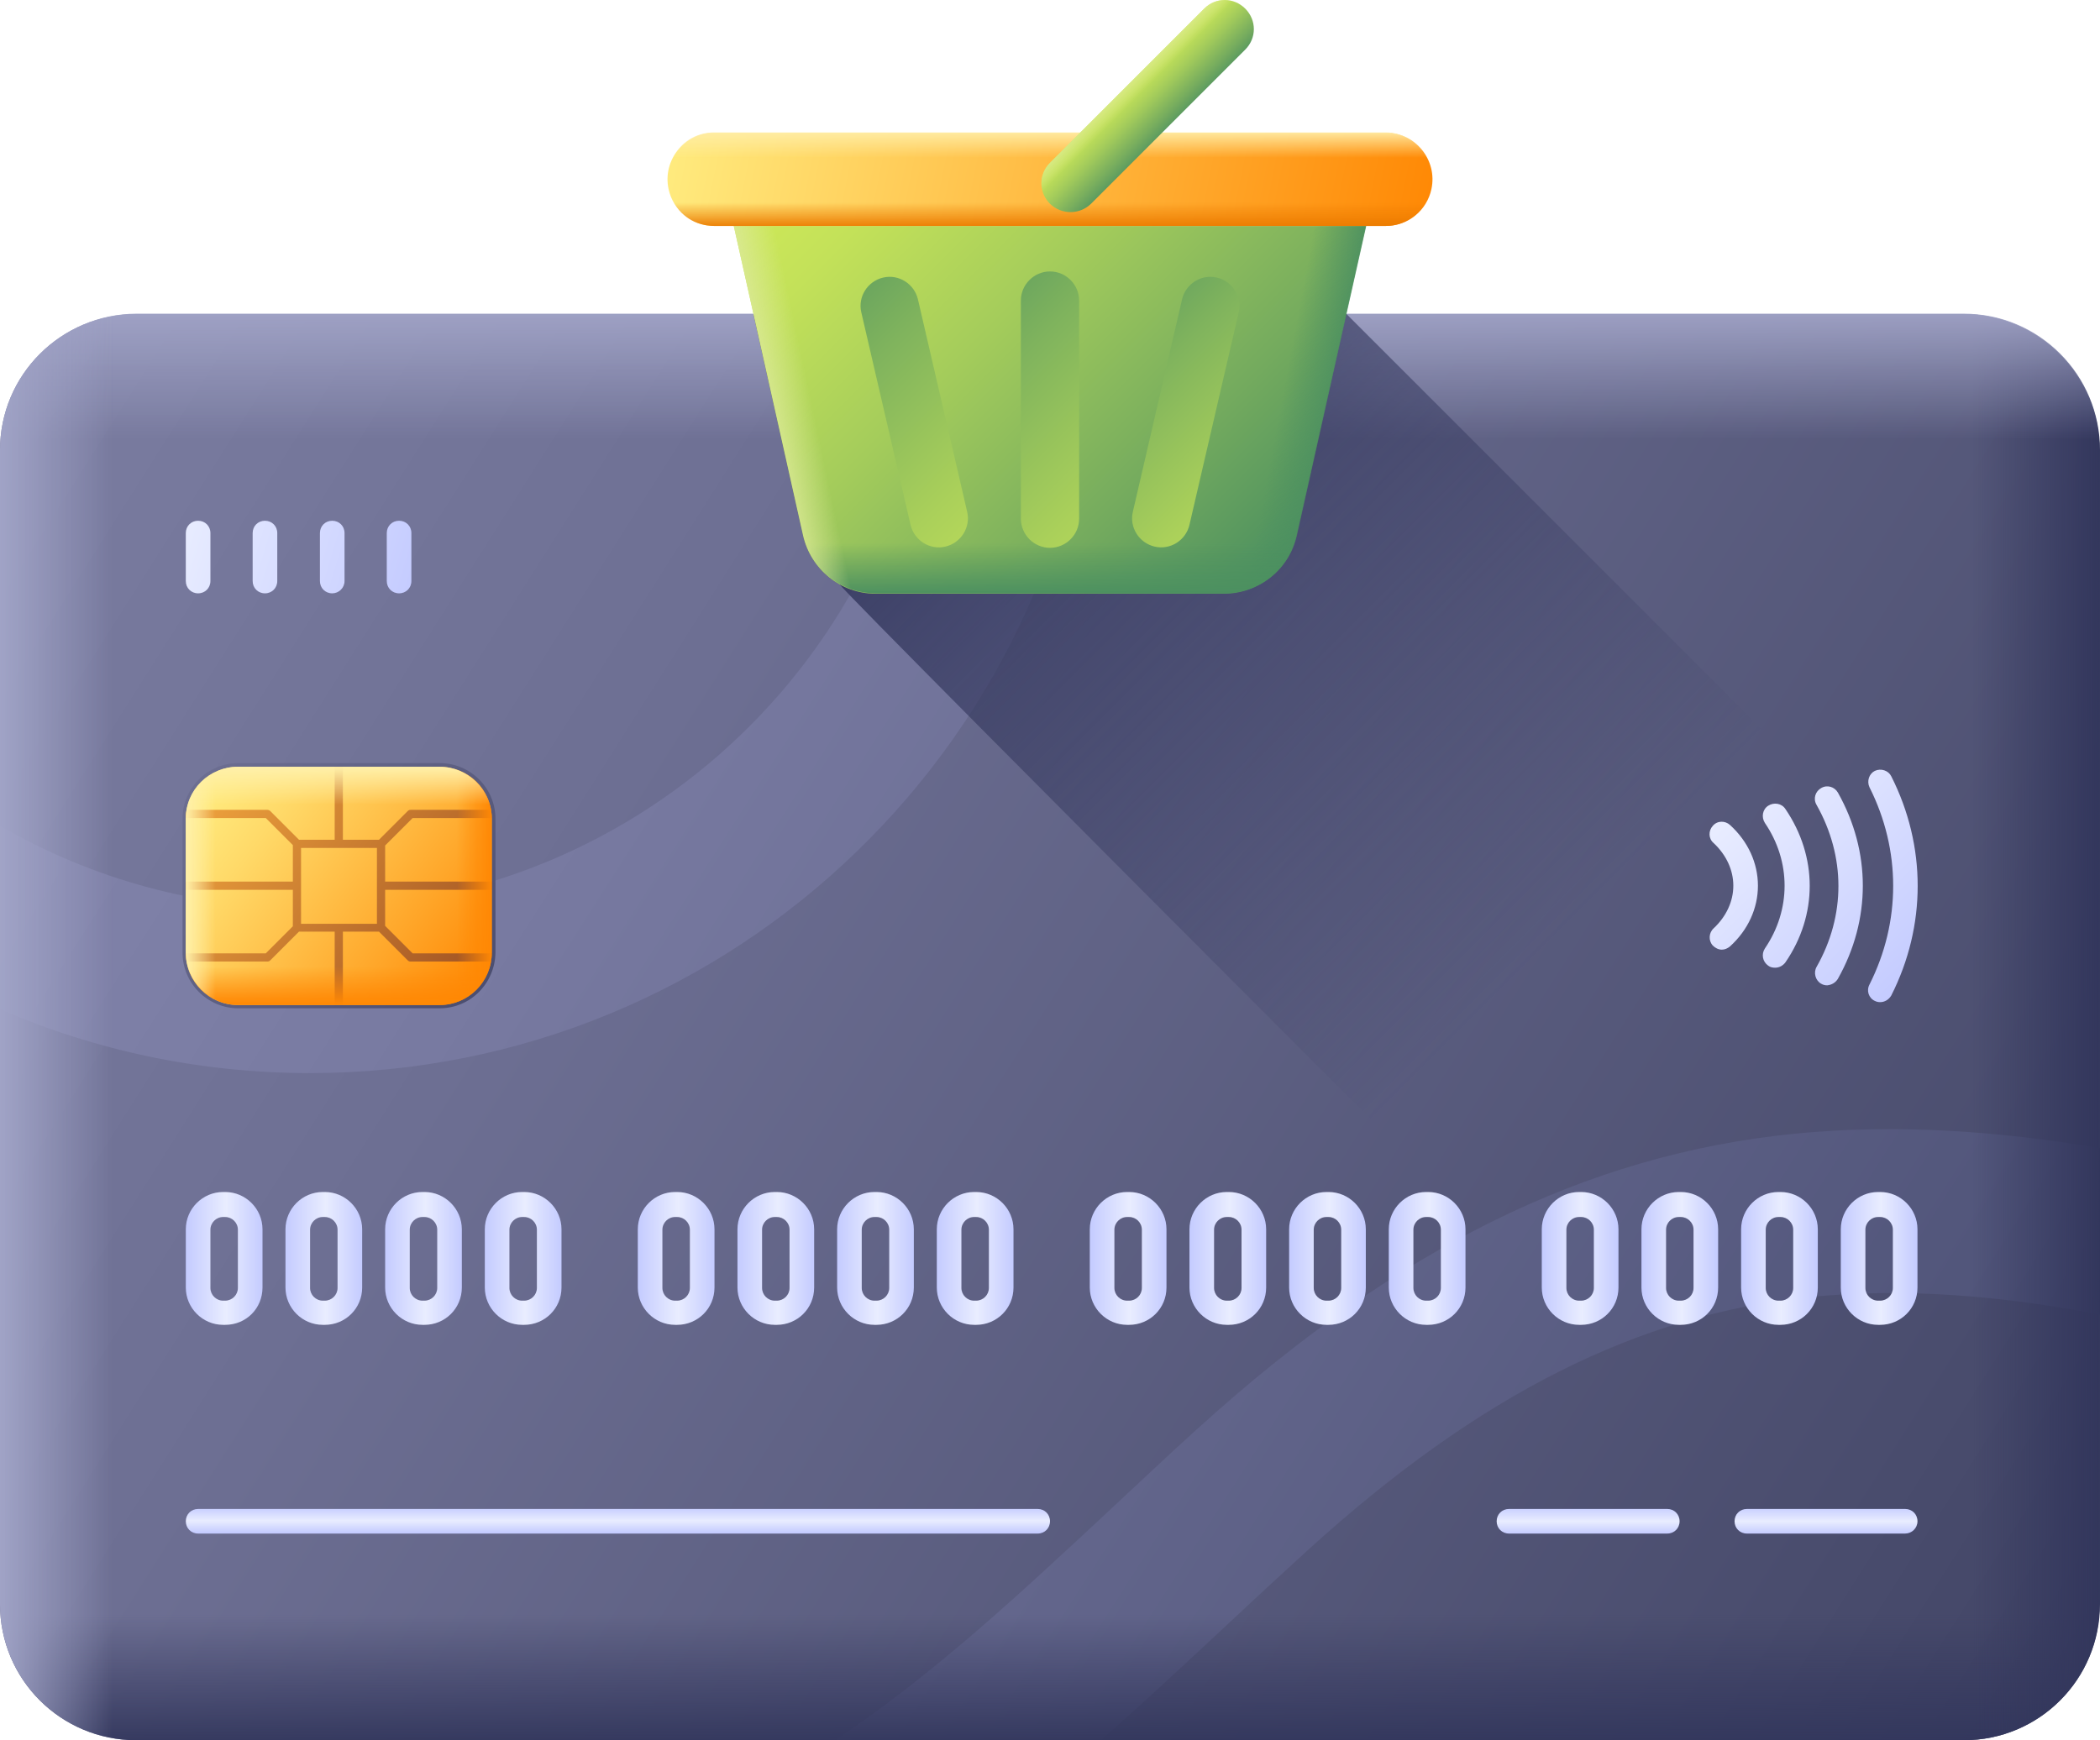
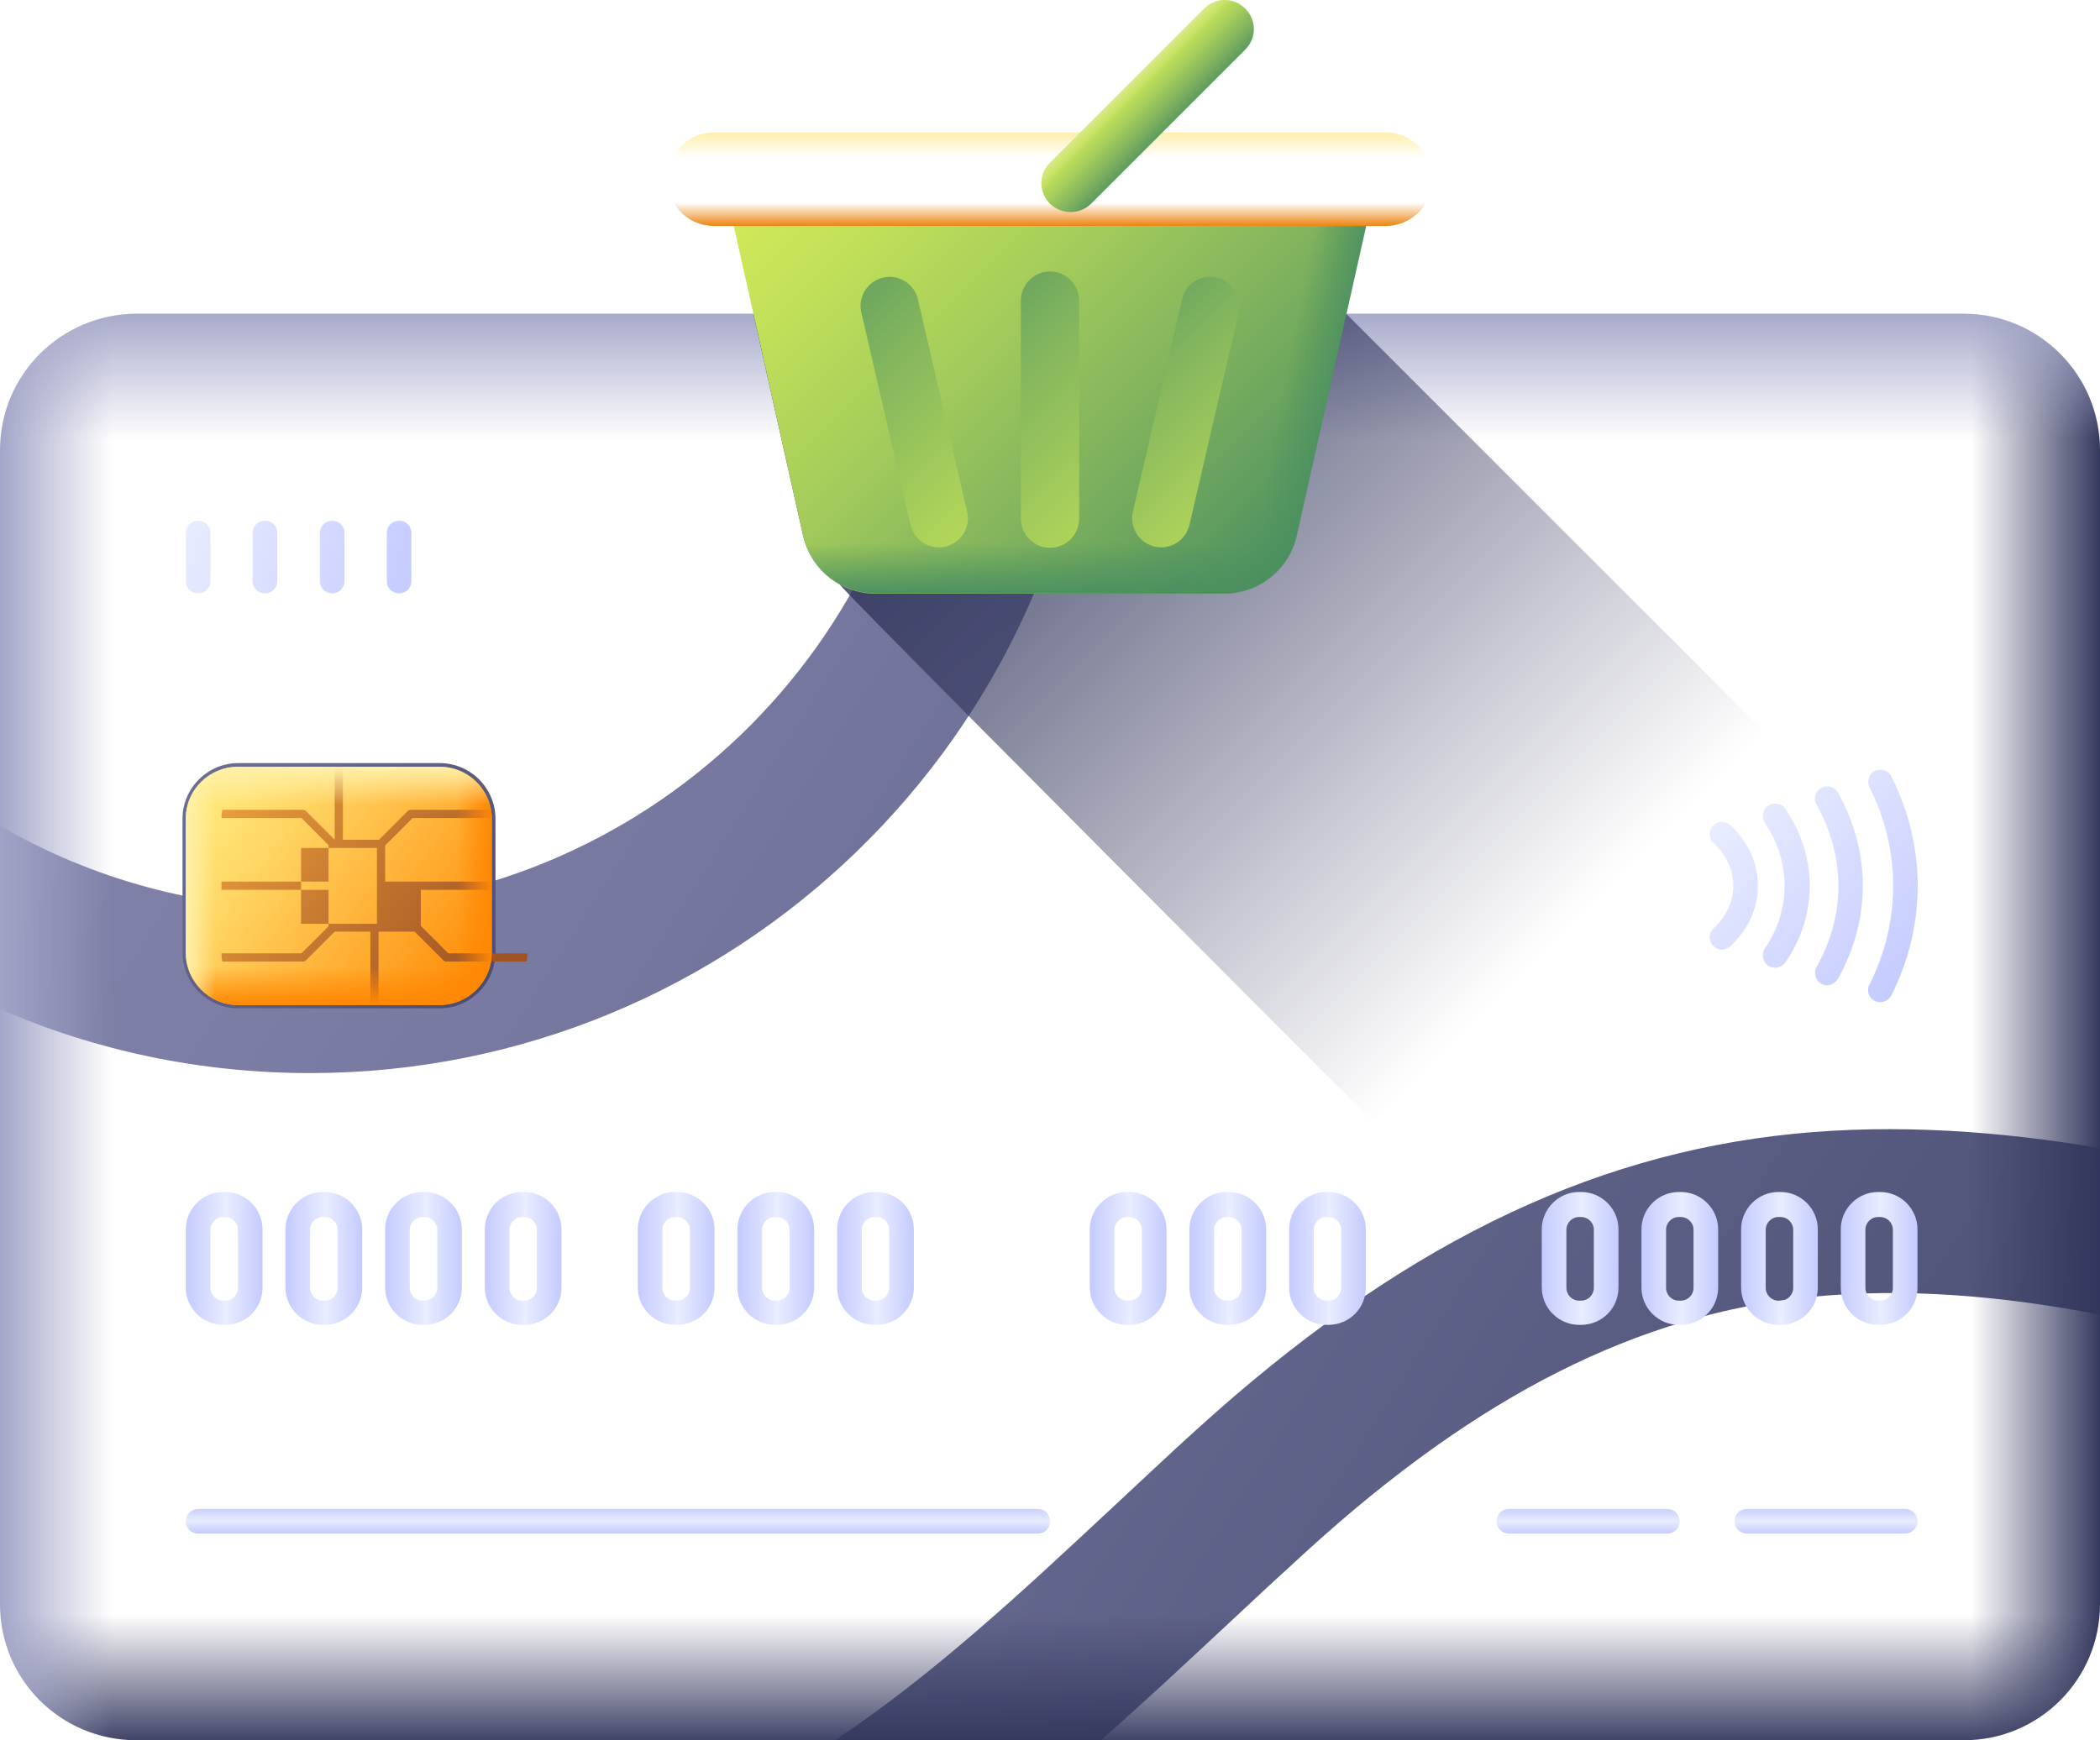
<svg xmlns="http://www.w3.org/2000/svg" xmlns:xlink="http://www.w3.org/1999/xlink" id="Layer_1" viewBox="0 0 512 424.4">
  <linearGradient id="SVGID_1_" gradientUnits="userSpaceOnUse" x1="-1.856" x2="504.697" y1="87.254" y2="407.935">
    <stop offset="0" stop-color="#7b7da1" />
    <stop offset=".31" stop-color="#6d6f93" />
    <stop offset=".899" stop-color="#494c6d" />
    <stop offset="1" stop-color="#424566" />
  </linearGradient>
  <linearGradient id="SVGID_2_" gradientUnits="userSpaceOnUse" x1="1.491" x2="492.469" y1="101.296" y2="414.572">
    <stop offset="0" stop-color="#8587ae" />
    <stop offset=".31" stop-color="#7779a0" />
    <stop offset=".899" stop-color="#51557a" />
    <stop offset="1" stop-color="#4a4e73" />
  </linearGradient>
  <linearGradient id="lg1">
    <stop offset="0" stop-color="#32365c" />
    <stop offset="1" stop-color="#32365c" stop-opacity="0" />
  </linearGradient>
  <linearGradient id="SVGID_3_" gradientTransform="matrix(1 0 0 -1 0 -12995.827)" gradientUnits="userSpaceOnUse" x1="255.999" x2="255.999" xlink:href="#lg1" y1="-13422.626" y2="-13389.601" />
  <linearGradient id="SVGID_4_" gradientTransform="matrix(-1 0 0 -1 -11841.315 -12952.66)" gradientUnits="userSpaceOnUse" x1="-12353.786" x2="-12321.949" xlink:href="#lg1" y1="-13203.154" y2="-13203.154" />
  <linearGradient id="lg2">
    <stop offset="0" stop-color="#a1a4c7" />
    <stop offset="1" stop-color="#a1a4c7" stop-opacity="0" />
  </linearGradient>
  <linearGradient id="SVGID_5_" gradientUnits="userSpaceOnUse" x1="255.999" x2="255.999" xlink:href="#lg2" y1="74.187" y2="107.213" />
  <linearGradient id="SVGID_6_" gradientUnits="userSpaceOnUse" x1="-.472" x2="27.415" xlink:href="#lg2" y1="250.493" y2="250.493" />
  <linearGradient id="SVGID_7_" gradientUnits="userSpaceOnUse" x1="21.336" x2="129.248" y1="154.728" y2="262.64">
    <stop offset="0" stop-color="#7b7da1" />
    <stop offset=".496" stop-color="#616386" />
    <stop offset="1" stop-color="#424566" />
  </linearGradient>
  <linearGradient id="SVGID_8_" gradientUnits="userSpaceOnUse" x1="49.414" x2="115.967" y1="190.706" y2="241.429">
    <stop offset="0" stop-color="#ffed81" />
    <stop offset=".235" stop-color="#ffd968" />
    <stop offset=".73" stop-color="#ffa629" />
    <stop offset="1" stop-color="#ff8804" />
  </linearGradient>
  <linearGradient id="SVGID_9_" gradientUnits="userSpaceOnUse" x1="49.585" x2="116.257" y1="191.888" y2="240.581">
    <stop offset="0" stop-color="#efa33d" />
    <stop offset="1" stop-color="#a05223" />
  </linearGradient>
  <linearGradient id="lg3">
    <stop offset="0" stop-color="#ff8804" />
    <stop offset="1" stop-color="#ff8804" stop-opacity="0" />
  </linearGradient>
  <linearGradient id="SVGID_10_" gradientTransform="matrix(-1 0 0 1 -12211.098 0)" gradientUnits="userSpaceOnUse" x1="-12331.038" x2="-12322.523" xlink:href="#lg3" y1="216.018" y2="216.018" />
  <linearGradient id="SVGID_11_" gradientTransform="matrix(1 0 0 -1 0 -13119.971)" gradientUnits="userSpaceOnUse" x1="82.626" x2="82.626" xlink:href="#lg3" y1="-13364.939" y2="-13355.732" />
  <linearGradient id="lg4">
    <stop offset="0" stop-color="#fff0a9" />
    <stop offset="1" stop-color="#fff0a9" stop-opacity="0" />
  </linearGradient>
  <linearGradient id="SVGID_12_" gradientUnits="userSpaceOnUse" x1="45.312" x2="52.58" xlink:href="#lg4" y1="216.018" y2="216.018" />
  <linearGradient id="SVGID_13_" gradientUnits="userSpaceOnUse" x1="82.626" x2="82.626" xlink:href="#lg4" y1="187.069" y2="196.274" />
  <linearGradient id="lg5">
    <stop offset="0" stop-color="#e9edff" />
    <stop offset="1" stop-color="#c4cbff" />
  </linearGradient>
  <linearGradient id="SVGID_14_" gradientUnits="userSpaceOnUse" x1="424.082" x2="466.979" xlink:href="#lg5" y1="194.612" y2="237.509" />
  <linearGradient id="lg6">
    <stop offset="0" stop-color="#c4cbff" />
    <stop offset=".525" stop-color="#e9edff" />
    <stop offset="1" stop-color="#c4cbff" />
  </linearGradient>
  <linearGradient id="SVGID_15_" gradientUnits="userSpaceOnUse" x1="150.654" x2="150.654" xlink:href="#lg6" y1="367.56" y2="373.817" />
  <linearGradient id="SVGID_16_" gradientUnits="userSpaceOnUse" x1="416.202" x2="416.202" xlink:href="#lg6" y1="367.432" y2="374.175" />
  <linearGradient id="SVGID_17_" gradientUnits="userSpaceOnUse" x1="43.726" x2="101.045" xlink:href="#lg5" y1="127.045" y2="144.406" />
  <linearGradient id="SVGID_18_" gradientUnits="userSpaceOnUse" x1="45.309" x2="64.031" xlink:href="#lg6" y1="306.955" y2="306.955" />
  <linearGradient id="SVGID_19_" gradientUnits="userSpaceOnUse" x1="69.603" x2="88.326" xlink:href="#lg6" y1="306.955" y2="306.955" />
  <linearGradient id="SVGID_20_" gradientUnits="userSpaceOnUse" x1="93.898" x2="112.621" xlink:href="#lg6" y1="306.955" y2="306.955" />
  <linearGradient id="SVGID_21_" gradientUnits="userSpaceOnUse" x1="118.192" x2="136.915" xlink:href="#lg6" y1="306.955" y2="306.955" />
  <linearGradient id="SVGID_22_" gradientUnits="userSpaceOnUse" x1="155.497" x2="174.22" xlink:href="#lg6" y1="306.955" y2="306.955" />
  <linearGradient id="SVGID_23_" gradientUnits="userSpaceOnUse" x1="179.791" x2="198.514" xlink:href="#lg6" y1="306.955" y2="306.955" />
  <linearGradient id="SVGID_24_" gradientUnits="userSpaceOnUse" x1="204.086" x2="222.809" xlink:href="#lg6" y1="306.955" y2="306.955" />
  <linearGradient id="SVGID_25_" gradientUnits="userSpaceOnUse" x1="228.38" x2="247.103" xlink:href="#lg6" y1="306.955" y2="306.955" />
  <linearGradient id="SVGID_26_" gradientUnits="userSpaceOnUse" x1="265.685" x2="284.408" xlink:href="#lg6" y1="306.955" y2="306.955" />
  <linearGradient id="SVGID_27_" gradientUnits="userSpaceOnUse" x1="289.98" x2="308.702" xlink:href="#lg6" y1="306.955" y2="306.955" />
  <linearGradient id="SVGID_28_" gradientUnits="userSpaceOnUse" x1="314.274" x2="332.997" xlink:href="#lg6" y1="306.955" y2="306.955" />
  <linearGradient id="SVGID_29_" gradientUnits="userSpaceOnUse" x1="338.569" x2="357.292" xlink:href="#lg6" y1="306.955" y2="306.955" />
  <linearGradient id="SVGID_30_" gradientUnits="userSpaceOnUse" x1="375.873" x2="394.596" xlink:href="#lg6" y1="306.955" y2="306.955" />
  <linearGradient id="SVGID_31_" gradientUnits="userSpaceOnUse" x1="400.168" x2="418.891" xlink:href="#lg6" y1="306.955" y2="306.955" />
  <linearGradient id="SVGID_32_" gradientUnits="userSpaceOnUse" x1="424.462" x2="443.185" xlink:href="#lg6" y1="306.955" y2="306.955" />
  <linearGradient id="SVGID_33_" gradientUnits="userSpaceOnUse" x1="448.757" x2="467.48" xlink:href="#lg6" y1="306.955" y2="306.955" />
  <linearGradient id="SVGID_34_" gradientUnits="userSpaceOnUse" x1="224.874" x2="382.67" xlink:href="#lg1" y1="68.352" y2="226.148" />
  <linearGradient id="lg7">
    <stop offset="0" stop-color="#cfe958" />
    <stop offset=".147" stop-color="#c3e159" />
    <stop offset=".411" stop-color="#a4cc5b" />
    <stop offset=".759" stop-color="#73aa5e" />
    <stop offset="1" stop-color="#4c9060" />
  </linearGradient>
  <linearGradient id="SVGID_35_" gradientUnits="userSpaceOnUse" x1="200.86" x2="310.002" xlink:href="#lg7" y1="31.193" y2="140.334" />
  <linearGradient id="lg8">
    <stop offset=".004" stop-color="#4c9060" />
    <stop offset="1" stop-color="#4c9060" stop-opacity="0" />
  </linearGradient>
  <linearGradient id="SVGID_36_" gradientUnits="userSpaceOnUse" x1="325.909" x2="312.139" xlink:href="#lg8" y1="101.919" y2="99.349" />
  <linearGradient id="SVGID_37_" gradientUnits="userSpaceOnUse" x1="256.001" x2="256.001" xlink:href="#lg8" y1="145.096" y2="132.405" />
  <linearGradient id="lg9">
    <stop offset="0" stop-color="#dae995" />
    <stop offset=".847" stop-color="#dae995" stop-opacity="0" />
  </linearGradient>
  <linearGradient id="SVGID_38_" gradientUnits="userSpaceOnUse" x1="187.194" x2="200.23" xlink:href="#lg9" y1="101.951" y2="99.197" />
  <linearGradient id="SVGID_39_" gradientUnits="userSpaceOnUse" x1="161.569" x2="347.469" y1="24.402" y2="62.408">
    <stop offset="0" stop-color="#ffed81" />
    <stop offset="1" stop-color="#ff8804" />
  </linearGradient>
  <linearGradient id="SVGID_40_" gradientUnits="userSpaceOnUse" x1="256" x2="256" y1="31.819" y2="38.495">
    <stop offset="0" stop-color="#ffeda6" />
    <stop offset="1" stop-color="#ffeda6" stop-opacity="0" />
  </linearGradient>
  <linearGradient id="SVGID_41_" gradientUnits="userSpaceOnUse" x1="256" x2="256" y1="55.549" y2="49.373">
    <stop offset="0" stop-color="#eb7b00" />
    <stop offset="1" stop-color="#eb7b00" stop-opacity="0" />
  </linearGradient>
  <linearGradient id="lg10">
    <stop offset="0" stop-color="#4c9060" />
    <stop offset=".313" stop-color="#7fb35d" />
    <stop offset=".62" stop-color="#aad05a" />
    <stop offset=".859" stop-color="#c5e259" />
    <stop offset="1" stop-color="#cfe958" />
  </linearGradient>
  <linearGradient id="SVGID_42_" gradientUnits="userSpaceOnUse" x1="220.053" x2="302.955" xlink:href="#lg10" y1="63.959" y2="146.86" />
  <linearGradient id="SVGID_43_" gradientUnits="userSpaceOnUse" x1="184.878" x2="269.757" xlink:href="#lg10" y1="62.413" y2="147.293" />
  <linearGradient id="SVGID_44_" gradientUnits="userSpaceOnUse" x1="257.891" x2="329.455" xlink:href="#lg10" y1="69.268" y2="140.832" />
  <linearGradient id="SVGID_45_" gradientUnits="userSpaceOnUse" x1="274.727" x2="285.982" xlink:href="#lg7" y1="20.798" y2="32.052" />
  <linearGradient id="SVGID_46_" gradientUnits="userSpaceOnUse" x1="273.747" x2="278.018" xlink:href="#lg9" y1="19.814" y2="24.086" />
  <g>
    <g>
      <g>
-         <path d="m478.8 424.4h-445.6c-18.3 0-33.2-14.8-33.2-33.2v-281.4c0-18.4 14.9-33.2 33.2-33.2h445.5c18.4 0 33.2 14.9 33.2 33.2v281.4c.1 18.4-14.8 33.2-33.1 33.2z" fill="url(#SVGID_1_)" />
        <path d="m512 280v40.6c-24-4.6-47.4-6.6-70.6-4.3-41.9 4.2-80.8 23.8-122.5 61.7-6.7 6.1-13.5 12.4-20 18.5-10 9.3-20 18.7-30.5 27.9h-64.8c24-16 45.5-36.1 68-57.1 6.7-6.2 13.5-12.7 20.4-18.9 48.4-43.9 94.6-66.8 145.4-71.9 25.1-2.5 50.5-.6 74.6 3.5zm-244.9-203.4c-3.4 102.7-88 185.1-191.5 185.1-26.8 0-52.4-5.5-75.6-15.6v-44.7c22.3 12.9 48.1 20.2 75.6 20.2 81.4 0 148-64.5 151.4-145.1h40.1z" fill="url(#SVGID_2_)" />
        <g>
          <path d="m512 376.2v15c0 18.4-14.9 33.2-33.2 33.2h-445.6c-18.3 0-33.2-14.8-33.2-33.2v-15z" fill="url(#SVGID_3_)" />
          <path d="m474.5 424.4h4.3c18.4 0 33.2-14.9 33.2-33.2v-281.4c0-18.4-14.9-33.2-33.2-33.2h-4.3z" fill="url(#SVGID_4_)" />
          <path d="m512 124.7v-15c0-18.4-14.9-33.2-33.2-33.2h-445.6c-18.3.1-33.2 14.9-33.2 33.3v15h512z" fill="url(#SVGID_5_)" />
          <path d="m37.5 76.6h-4.3c-18.3 0-33.2 14.8-33.2 33.2v281.4c0 18.4 14.9 33.2 33.2 33.2h4.3z" fill="url(#SVGID_6_)" />
        </g>
      </g>
      <g>
        <g>
          <path d="m107.2 245.9h-49.1c-7.5 0-13.6-6.1-13.6-13.6v-32.6c0-7.5 6.1-13.6 13.6-13.6h49.1c7.5 0 13.6 6.1 13.6 13.6v32.6c-.1 7.5-6.1 13.6-13.6 13.6z" fill="url(#SVGID_7_)" />
          <path d="m107.2 245.1h-49.2c-7 0-12.7-5.7-12.7-12.7v-32.7c0-7 5.7-12.7 12.7-12.7h49.2c7 0 12.7 5.7 12.7 12.7v32.7c0 7-5.7 12.7-12.7 12.7z" fill="url(#SVGID_8_)" />
-           <path d="m119.9 217v-2h-26v-8.8l6.7-6.7h19.3c0-.7-.1-1.4-.2-2h-19.6c-.3 0-.5.1-.7.3l-7 7h-8.8v-17.8h-2v17.8h-8.7l-7-7c-.2-.2-.5-.3-.7-.3h-19.7c-.1.6-.2 1.3-.2 2h19.5l6.6 6.6v8.9h-26.1v2h26.1v8.9l-6.6 6.6h-19.5c0 .7.1 1.4.2 2h19.7c.3 0 .5-.1.7-.3l7-7h8.7v17.8h2v-17.8h8.8l7 7c.2.2.4.3.7.3h19.6c.1-.6.2-1.3.2-2h-19.3l-6.7-6.7v-8.8zm-28 8.3h-18.5v-18.5h18.5z" fill="url(#SVGID_9_)" />
+           <path d="m119.9 217v-2h-26v-8.8l6.7-6.7h19.3c0-.7-.1-1.4-.2-2h-19.6c-.3 0-.5.1-.7.3l-7 7h-8.8v-17.8h-2v17.8l-7-7c-.2-.2-.5-.3-.7-.3h-19.7c-.1.6-.2 1.3-.2 2h19.5l6.6 6.6v8.9h-26.1v2h26.1v8.9l-6.6 6.6h-19.5c0 .7.1 1.4.2 2h19.7c.3 0 .5-.1.7-.3l7-7h8.7v17.8h2v-17.8h8.8l7 7c.2.2.4.3.7.3h19.6c.1-.6.2-1.3.2-2h-19.3l-6.7-6.7v-8.8zm-28 8.3h-18.5v-18.5h18.5z" fill="url(#SVGID_9_)" />
          <g>
            <path d="m107.1 186.9h.1c7 0 12.7 5.7 12.7 12.7v32.7c0 7-5.7 12.7-12.7 12.7h-.1z" fill="url(#SVGID_10_)" />
            <path d="m119.9 233c-.3 6.7-5.9 12.1-12.7 12.1h-49.2c-6.8 0-12.4-5.4-12.7-12.1z" fill="url(#SVGID_11_)" />
            <path d="m58.2 186.9h-.2c-7 0-12.7 5.7-12.7 12.7v32.7c0 7 5.7 12.7 12.7 12.7h.1v-58.1z" fill="url(#SVGID_12_)" />
            <path d="m119.9 199.1c-.3-6.7-5.9-12.1-12.7-12.1h-49.2c-6.8 0-12.4 5.4-12.7 12.1z" fill="url(#SVGID_13_)" />
          </g>
        </g>
        <path d="m458.4 244.4c-.5 0-.9-.1-1.3-.3-1.5-.7-2.1-2.5-1.3-4 7.7-15.3 7.7-32.8 0-48.1-.7-1.5-.1-3.3 1.3-4 1.5-.7 3.3-.1 4 1.3 8.6 17 8.6 36.5 0 53.5-.6 1-1.6 1.6-2.7 1.6zm-10.3-5.7c8.1-14.4 8.1-31 0-45.4-.8-1.4-2.6-2-4.1-1.1-1.4.8-2 2.6-1.1 4.1 7.1 12.6 7.1 27 0 39.5-.8 1.4-.3 3.3 1.1 4.1.5.3 1 .4 1.5.4 1-.1 2-.6 2.6-1.6zm-12.8-4c7.9-11.5 7.9-25.8 0-37.4-.9-1.4-2.8-1.7-4.2-.8s-1.7 2.8-.8 4.2c6.4 9.4 6.4 21.2 0 30.6-.9 1.4-.6 3.2.8 4.2.5.4 1.1.5 1.7.5 1 0 1.9-.5 2.5-1.3zm-13.5-3.9c4.4-4 6.8-9.3 6.8-14.8s-2.4-10.8-6.8-14.8c-1.2-1.1-3.1-1.1-4.2.2-1.1 1.2-1.1 3.1.2 4.2 3.1 2.9 4.8 6.6 4.8 10.4s-1.7 7.5-4.8 10.4c-1.2 1.1-1.3 3-.2 4.2.6.6 1.4 1 2.2 1 .7 0 1.4-.3 2-.8z" fill="url(#SVGID_14_)" />
        <path d="m253 374h-204.7c-1.7 0-3-1.3-3-3s1.3-3 3-3h204.7c1.7 0 3 1.3 3 3s-1.3 3-3 3z" fill="url(#SVGID_15_)" />
        <path d="m464.5 374h-38.6c-1.7 0-3-1.3-3-3s1.3-3 3-3h38.6c1.7 0 3 1.3 3 3s-1.4 3-3 3zm-55-3c0-1.7-1.3-3-3-3h-38.6c-1.7 0-3 1.3-3 3s1.3 3 3 3h38.6c1.7 0 3-1.3 3-3z" fill="url(#SVGID_16_)" />
        <path d="m48.3 144.7c-1.7 0-3-1.3-3-3v-11.7c0-1.7 1.3-3 3-3s3 1.3 3 3v11.7c0 1.7-1.3 3-3 3zm19.3-3v-11.7c0-1.7-1.3-3-3-3s-3 1.3-3 3v11.7c0 1.7 1.3 3 3 3s3-1.3 3-3zm16.4 0v-11.7c0-1.7-1.3-3-3-3s-3 1.3-3 3v11.7c0 1.7 1.3 3 3 3 1.6 0 3-1.3 3-3zm16.3 0v-11.7c0-1.7-1.3-3-3-3s-3 1.3-3 3v11.7c0 1.7 1.3 3 3 3s3-1.3 3-3z" fill="url(#SVGID_17_)" />
        <g>
          <g>
            <g>
              <path d="m54.9 323.1h-.5c-5 0-9.1-4.1-9.1-9.1v-14.2c0-5 4.1-9.1 9.1-9.1h.5c5 0 9.1 4.1 9.1 9.1v14.2c0 5.1-4 9.1-9.1 9.1zm-.5-26.3c-1.7 0-3.1 1.4-3.1 3.1v14.2c0 1.7 1.4 3.1 3.1 3.1h.5c1.7 0 3.1-1.4 3.1-3.1v-14.2c0-1.7-1.4-3.1-3.1-3.1z" fill="url(#SVGID_18_)" />
            </g>
            <g>
              <path d="m79.2 323.1h-.5c-5 0-9.1-4.1-9.1-9.1v-14.2c0-5 4.1-9.1 9.1-9.1h.5c5 0 9.1 4.1 9.1 9.1v14.2c0 5.1-4.1 9.1-9.1 9.1zm-.5-26.3c-1.7 0-3.1 1.4-3.1 3.1v14.2c0 1.7 1.4 3.1 3.1 3.1h.5c1.7 0 3.1-1.4 3.1-3.1v-14.2c0-1.7-1.4-3.1-3.1-3.1z" fill="url(#SVGID_19_)" />
            </g>
            <g>
              <path d="m103.5 323.1h-.5c-5 0-9.1-4.1-9.1-9.1v-14.2c0-5 4.1-9.1 9.1-9.1h.5c5 0 9.1 4.1 9.1 9.1v14.2c0 5.1-4.1 9.1-9.1 9.1zm-.5-26.3c-1.7 0-3.1 1.4-3.1 3.1v14.2c0 1.7 1.4 3.1 3.1 3.1h.5c1.7 0 3.1-1.4 3.1-3.1v-14.2c0-1.7-1.4-3.1-3.1-3.1z" fill="url(#SVGID_20_)" />
            </g>
            <g>
              <path d="m127.8 323.1h-.5c-5 0-9.1-4.1-9.1-9.1v-14.2c0-5 4.1-9.1 9.1-9.1h.5c5 0 9.1 4.1 9.1 9.1v14.2c0 5.1-4.1 9.1-9.1 9.1zm-.5-26.3c-1.7 0-3.1 1.4-3.1 3.1v14.2c0 1.7 1.4 3.1 3.1 3.1h.5c1.7 0 3.1-1.4 3.1-3.1v-14.2c0-1.7-1.4-3.1-3.1-3.1z" fill="url(#SVGID_21_)" />
            </g>
          </g>
          <g>
            <g>
              <path d="m165.1 323.1h-.5c-5 0-9.1-4.1-9.1-9.1v-14.2c0-5 4.1-9.1 9.1-9.1h.5c5 0 9.1 4.1 9.1 9.1v14.2c0 5.1-4.1 9.1-9.1 9.1zm-.5-26.3c-1.7 0-3.1 1.4-3.1 3.1v14.2c0 1.7 1.4 3.1 3.1 3.1h.5c1.7 0 3.1-1.4 3.1-3.1v-14.2c0-1.7-1.4-3.1-3.1-3.1z" fill="url(#SVGID_22_)" />
            </g>
            <g>
              <path d="m189.4 323.1h-.5c-5 0-9.1-4.1-9.1-9.1v-14.2c0-5 4.1-9.1 9.1-9.1h.5c5 0 9.1 4.1 9.1 9.1v14.2c0 5.1-4.1 9.1-9.1 9.1zm-.5-26.3c-1.7 0-3.1 1.4-3.1 3.1v14.2c0 1.7 1.4 3.1 3.1 3.1h.5c1.7 0 3.1-1.4 3.1-3.1v-14.2c0-1.7-1.4-3.1-3.1-3.1z" fill="url(#SVGID_23_)" />
            </g>
            <g>
              <path d="m213.7 323.1h-.5c-5 0-9.1-4.1-9.1-9.1v-14.2c0-5 4.1-9.1 9.1-9.1h.5c5 0 9.1 4.1 9.1 9.1v14.2c0 5.1-4.1 9.1-9.1 9.1zm-.5-26.3c-1.7 0-3.1 1.4-3.1 3.1v14.2c0 1.7 1.4 3.1 3.1 3.1h.5c1.7 0 3.1-1.4 3.1-3.1v-14.2c0-1.7-1.4-3.1-3.1-3.1z" fill="url(#SVGID_24_)" />
            </g>
            <g>
-               <path d="m238 323.1h-.5c-5 0-9.1-4.1-9.1-9.1v-14.2c0-5 4.1-9.1 9.1-9.1h.5c5 0 9.1 4.1 9.1 9.1v14.2c0 5.1-4.1 9.1-9.1 9.1zm-.5-26.3c-1.7 0-3.1 1.4-3.1 3.1v14.2c0 1.7 1.4 3.1 3.1 3.1h.5c1.7 0 3.1-1.4 3.1-3.1v-14.2c0-1.7-1.4-3.1-3.1-3.1z" fill="url(#SVGID_25_)" />
-             </g>
+               </g>
          </g>
          <g>
            <g>
              <path d="m275.3 323.1h-.5c-5 0-9.1-4.1-9.1-9.1v-14.2c0-5 4.1-9.1 9.1-9.1h.5c5 0 9.1 4.1 9.1 9.1v14.2c0 5.1-4.1 9.1-9.1 9.1zm-.5-26.3c-1.7 0-3.1 1.4-3.1 3.1v14.2c0 1.7 1.4 3.1 3.1 3.1h.5c1.7 0 3.1-1.4 3.1-3.1v-14.2c0-1.7-1.4-3.1-3.1-3.1z" fill="url(#SVGID_26_)" />
            </g>
            <g>
              <path d="m299.6 323.1h-.5c-5 0-9.1-4.1-9.1-9.1v-14.2c0-5 4.1-9.1 9.1-9.1h.5c5 0 9.1 4.1 9.1 9.1v14.2c0 5.1-4.1 9.1-9.1 9.1zm-.5-26.3c-1.7 0-3.1 1.4-3.1 3.1v14.2c0 1.7 1.4 3.1 3.1 3.1h.5c1.7 0 3.1-1.4 3.1-3.1v-14.2c0-1.7-1.4-3.1-3.1-3.1z" fill="url(#SVGID_27_)" />
            </g>
            <g>
              <path d="m323.9 323.1h-.5c-5 0-9.1-4.1-9.1-9.1v-14.2c0-5 4.1-9.1 9.1-9.1h.5c5 0 9.1 4.1 9.1 9.1v14.2c0 5.1-4.1 9.1-9.1 9.1zm-.5-26.3c-1.7 0-3.1 1.4-3.1 3.1v14.2c0 1.7 1.4 3.1 3.1 3.1h.5c1.7 0 3.1-1.4 3.1-3.1v-14.2c0-1.7-1.4-3.1-3.1-3.1z" fill="url(#SVGID_28_)" />
            </g>
            <g>
-               <path d="m348.2 323.1h-.5c-5 0-9.1-4.1-9.1-9.1v-14.2c0-5 4.1-9.1 9.1-9.1h.5c5 0 9.1 4.1 9.1 9.1v14.2c0 5.1-4.1 9.1-9.1 9.1zm-.5-26.3c-1.7 0-3.1 1.4-3.1 3.1v14.2c0 1.7 1.4 3.1 3.1 3.1h.5c1.7 0 3.1-1.4 3.1-3.1v-14.2c0-1.7-1.4-3.1-3.1-3.1z" fill="url(#SVGID_29_)" />
-             </g>
+               </g>
          </g>
          <g>
            <g>
              <path d="m385.5 323.1h-.5c-5 0-9.1-4.1-9.1-9.1v-14.2c0-5 4.1-9.1 9.1-9.1h.5c5 0 9.1 4.1 9.1 9.1v14.2c0 5.1-4.1 9.1-9.1 9.1zm-.5-26.3c-1.7 0-3.1 1.4-3.1 3.1v14.2c0 1.7 1.4 3.1 3.1 3.1h.5c1.7 0 3.1-1.4 3.1-3.1v-14.2c0-1.7-1.4-3.1-3.1-3.1z" fill="url(#SVGID_30_)" />
            </g>
            <g>
              <path d="m409.8 323.1h-.5c-5 0-9.1-4.1-9.1-9.1v-14.2c0-5 4.1-9.1 9.1-9.1h.5c5 0 9.1 4.1 9.1 9.1v14.2c0 5.1-4.1 9.1-9.1 9.1zm-.5-26.3c-1.7 0-3.1 1.4-3.1 3.1v14.2c0 1.7 1.4 3.1 3.1 3.1h.5c1.7 0 3.1-1.4 3.1-3.1v-14.2c0-1.7-1.4-3.1-3.1-3.1z" fill="url(#SVGID_31_)" />
            </g>
            <g>
              <path d="m434.1 323.1h-.5c-5 0-9.1-4.1-9.1-9.1v-14.2c0-5 4.1-9.1 9.1-9.1h.5c5 0 9.1 4.1 9.1 9.1v14.2c0 5.1-4.1 9.1-9.1 9.1zm-.5-26.3c-1.7 0-3.1 1.4-3.1 3.1v14.2c0 1.7 1.4 3.1 3.1 3.1h.5c1.7 0 3.1-1.4 3.1-3.1v-14.2c0-1.7-1.4-3.1-3.1-3.1z" fill="url(#SVGID_32_)" />
            </g>
            <g>
              <path d="m458.4 323.1h-.5c-5 0-9.1-4.1-9.1-9.1v-14.2c0-5 4.1-9.1 9.1-9.1h.5c5 0 9.1 4.1 9.1 9.1v14.2c0 5.1-4.1 9.1-9.1 9.1zm-.5-26.3c-1.7 0-3.1 1.4-3.1 3.1v14.2c0 1.7 1.4 3.1 3.1 3.1h.5c1.7 0 3.1-1.4 3.1-3.1v-14.2c0-1.7-1.4-3.1-3.1-3.1z" fill="url(#SVGID_33_)" />
            </g>
          </g>
        </g>
      </g>
    </g>
    <g>
      <path d="m328.3 76.6h-144.6l12.1 54c1.2 5.2 4.5 9.5 8.9 11.9 1.4 2.5 211.2 212.5 280.8 281.3 15.1-3.1 26.5-16.5 26.5-32.5v-131z" fill="url(#SVGID_34_)" />
      <g>
        <g>
          <path d="m178.9 55.1 16.9 75.5c1.9 8.3 9.2 14.2 17.7 14.2h84.9c8.5 0 15.9-5.9 17.7-14.2l16.9-75.5z" fill="url(#SVGID_35_)" />
          <g>
            <path d="m297.1 55.1h36l-16.9 75.5c-1.9 8.3-9.2 14.2-17.7 14.2h-1.3v-89.7z" fill="url(#SVGID_36_)" />
            <path d="m196.2 131.9c2.3 7.6 9.3 12.8 17.4 12.8h84.9c8 0 15-5.3 17.4-12.8z" fill="url(#SVGID_37_)" />
-             <path d="m214.9 55.1h-36l16.9 75.5c1.9 8.3 9.2 14.2 17.7 14.2h1.3v-89.7z" fill="url(#SVGID_38_)" />
-           </g>
-         </g>
-         <g>
-           <path d="m337.9 55.1h-163.8c-5.4 0-10-3.8-11.1-9-1.5-7.1 3.9-13.7 11.1-13.7h163.8c7.2 0 12.6 6.6 11.1 13.7-1.1 5.2-5.7 9-11.1 9z" fill="url(#SVGID_39_)" />
+           </g>
+         </g>
+         <g>
          <g>
            <path d="m348.1 38.7c-1.8-3.7-5.7-6.4-10.2-6.4h-163.8c-4.6 0-8.4 2.6-10.2 6.4z" fill="url(#SVGID_40_)" />
          </g>
          <path d="m348.1 48.7c-1.8 3.7-5.7 6.4-10.2 6.4h-163.8c-4.6 0-8.4-2.6-10.2-6.4z" fill="url(#SVGID_41_)" />
        </g>
        <g>
          <path d="m256 133.6c-3.9 0-7.1-3.2-7.1-7.1v-53.2c0-3.9 3.2-7.1 7.1-7.1 3.9 0 7.1 3.2 7.1 7.1v53.2c0 3.9-3.2 7.1-7.1 7.1z" fill="url(#SVGID_42_)" />
          <path d="m230.5 133.3c-3.8.9-7.6-1.5-8.5-5.3l-12-51.8c-.9-3.8 1.5-7.6 5.3-8.5 3.8-.9 7.6 1.5 8.5 5.3l12 51.8c.9 3.8-1.5 7.6-5.3 8.5z" fill="url(#SVGID_43_)" />
          <path d="m281.5 133.3c3.8.9 7.6-1.5 8.5-5.3l12-51.8c.9-3.8-1.5-7.6-5.3-8.5-3.8-.9-7.6 1.5-8.5 5.3l-12 51.8c-.9 3.8 1.5 7.6 5.3 8.5z" fill="url(#SVGID_44_)" />
        </g>
        <g>
          <path d="m256 49.7c-2.8-2.8-2.8-7.2 0-10l37.6-37.6c2.8-2.8 7.2-2.8 10 0 2.8 2.8 2.8 7.2 0 10l-37.6 37.6c-2.8 2.7-7.2 2.7-10 0z" fill="url(#SVGID_45_)" />
          <path d="m303.6 2.1c-2.8-2.8-7.2-2.8-10 0l-37.6 37.6c-2.8 2.8-2.8 7.2 0 10 .5.5 1.1.9 1.7 1.3-1.4-2.7-1-6 1.3-8.3l37.6-37.7c2.2-2.2 5.6-2.7 8.3-1.3-.3-.5-.8-1.1-1.3-1.6z" fill="url(#SVGID_46_)" />
        </g>
      </g>
    </g>
  </g>
</svg>